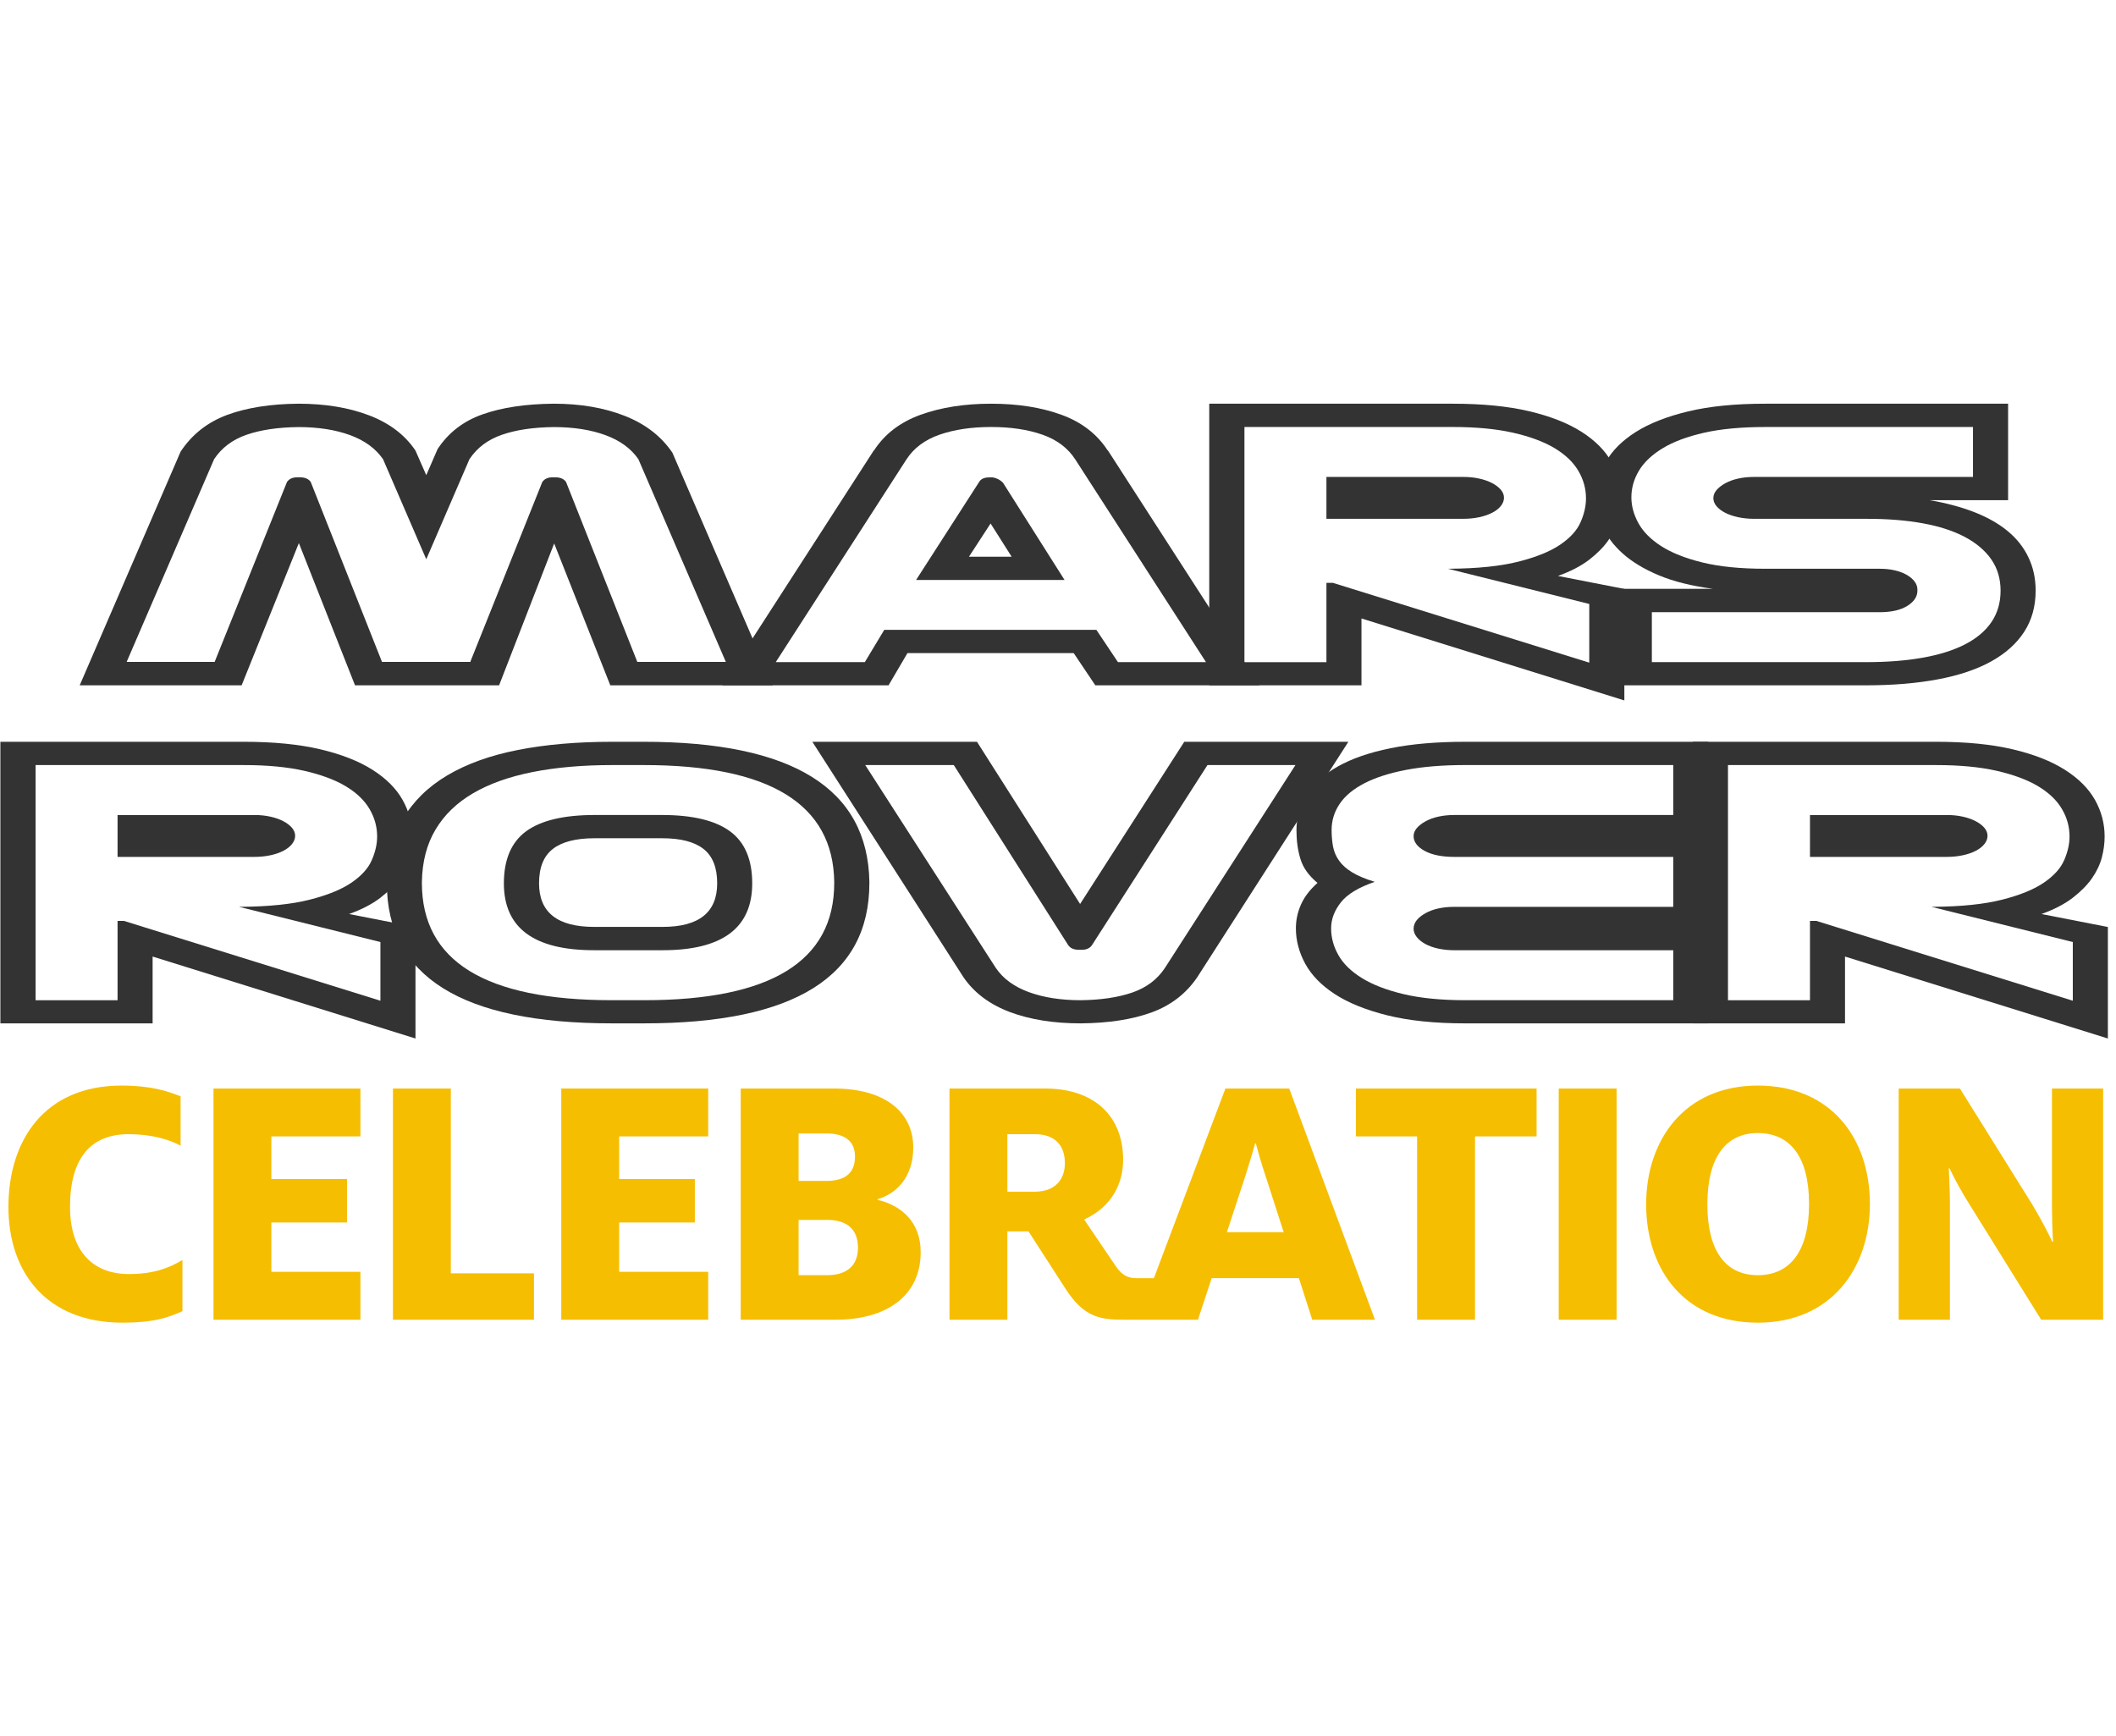
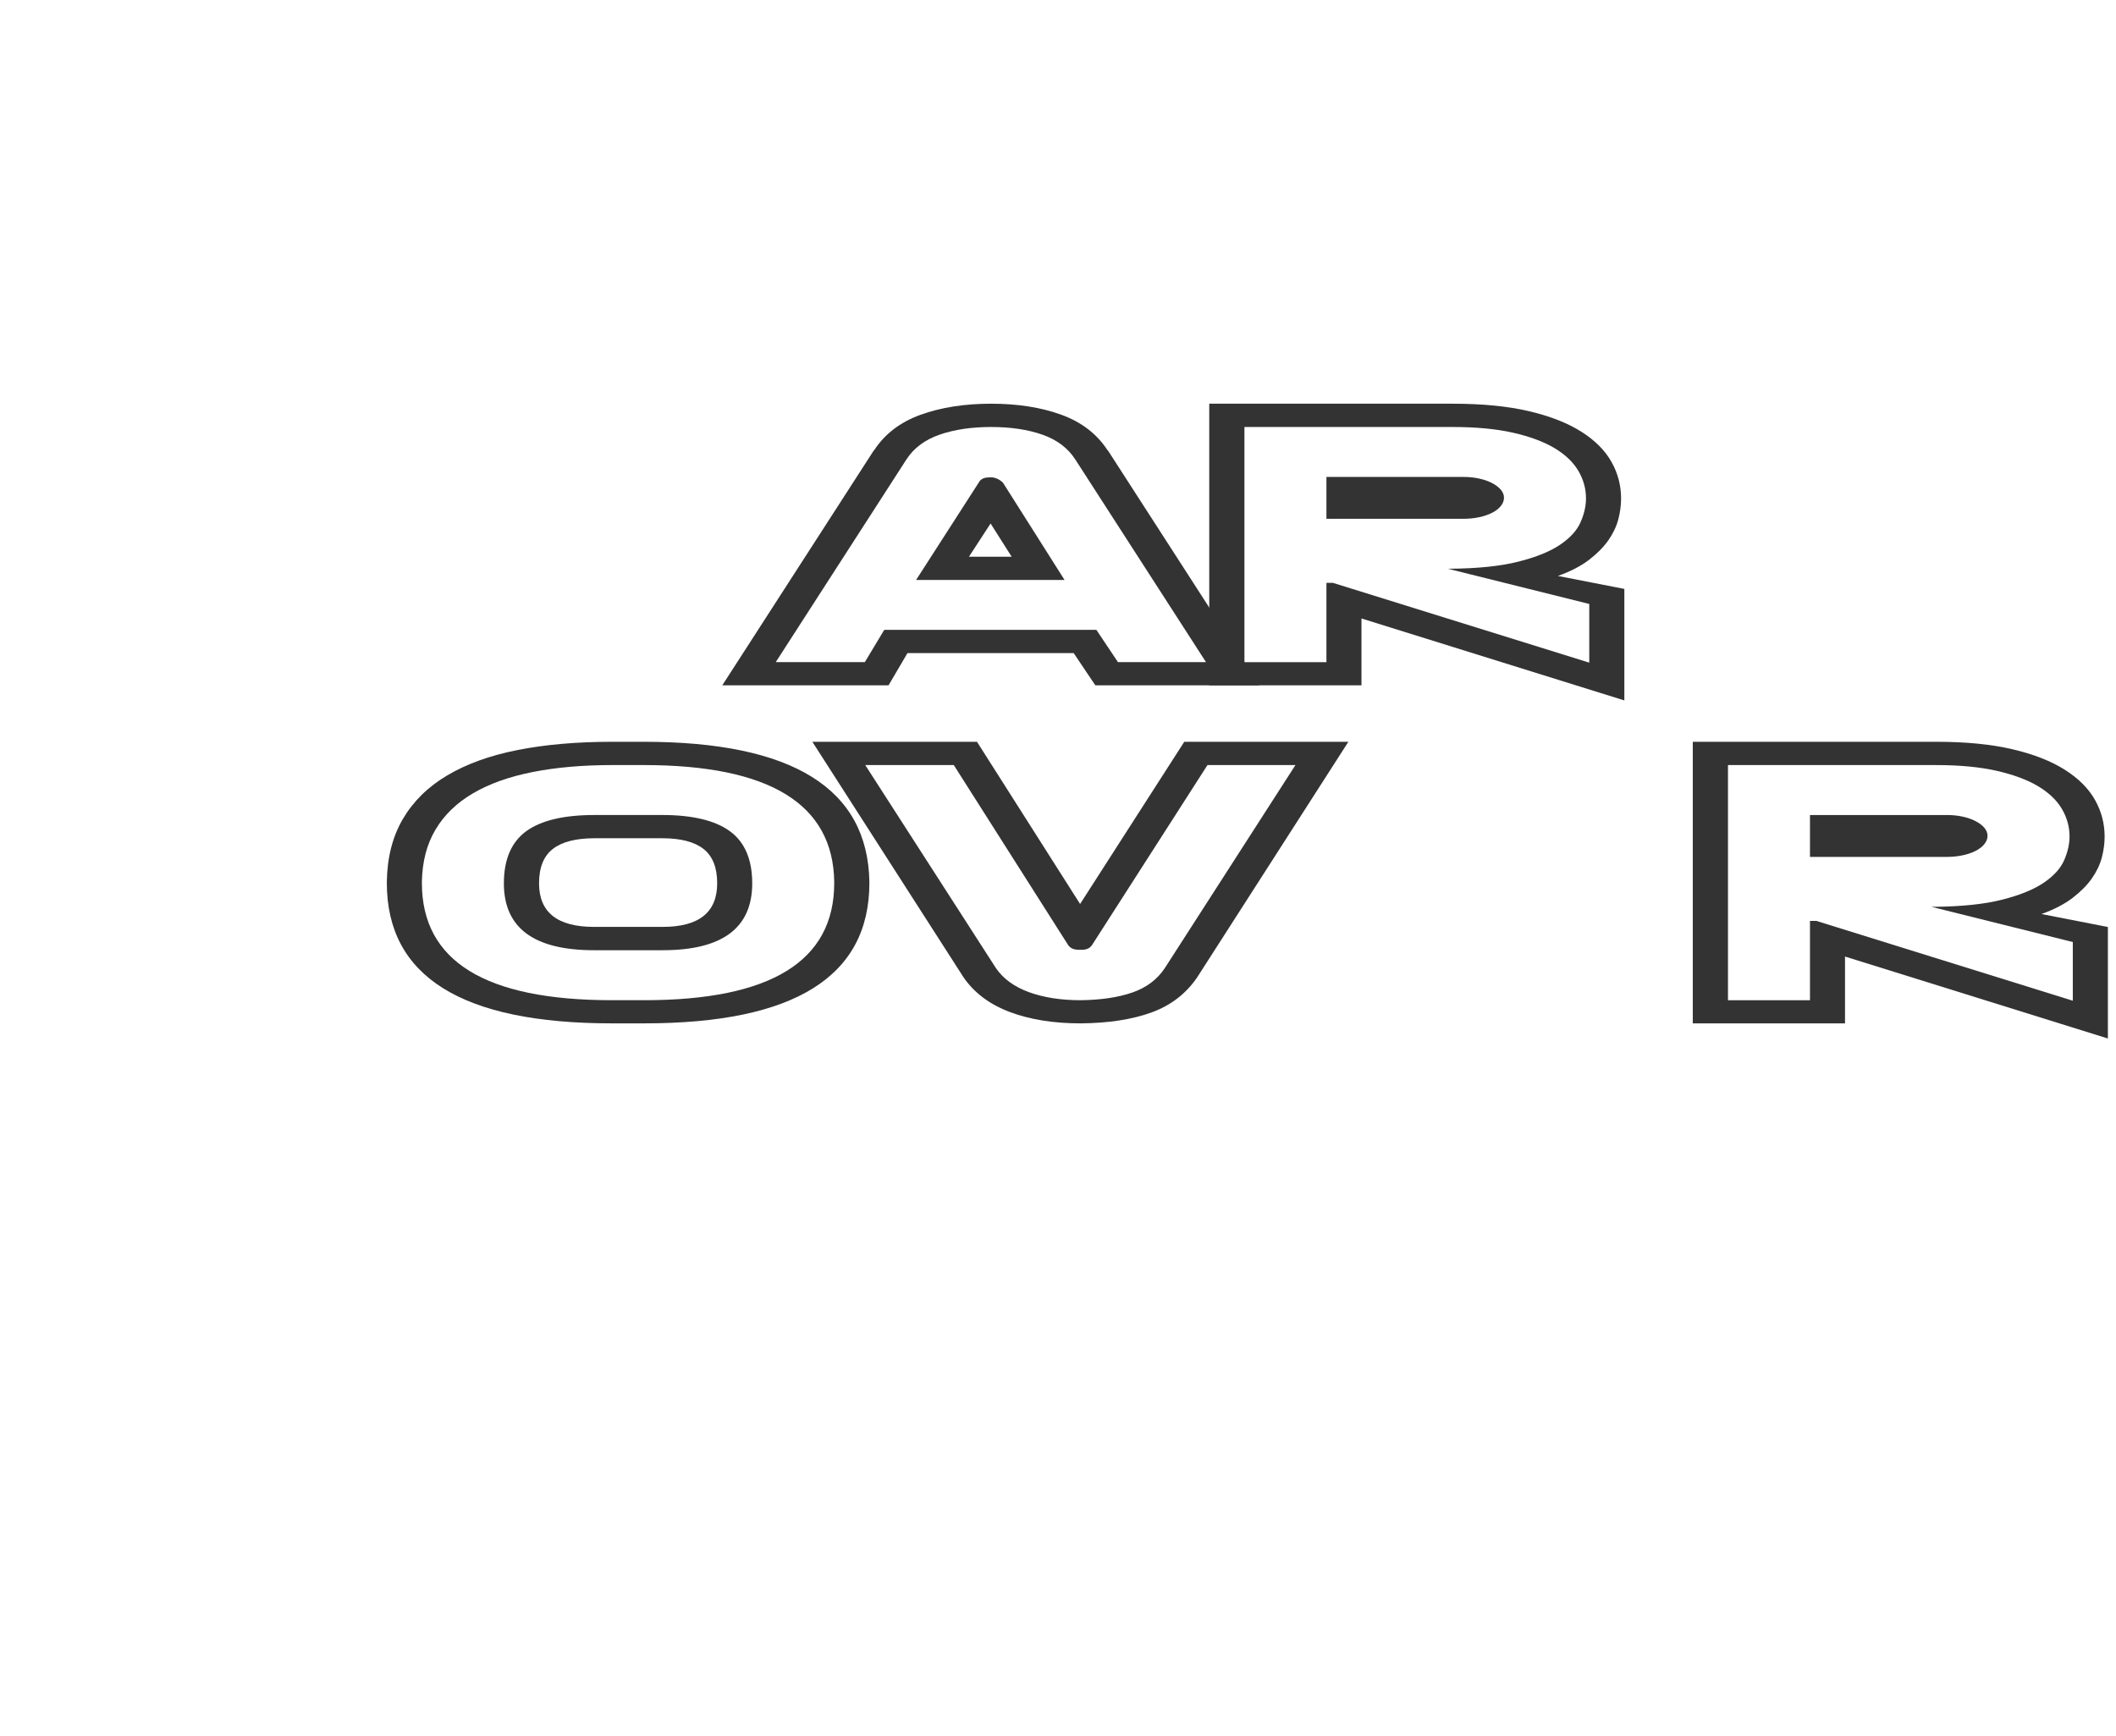
<svg xmlns="http://www.w3.org/2000/svg" width="195" height="160" viewBox="0 0 195 160">
  <g fill="none" fill-rule="evenodd" transform="translate(0 37.09)">
-     <path fill="#F6BE00" d="M11.309,84.799 C14.113,84.799 15.446,84.354 16.814,83.739 L16.814,79.02 C15.583,79.772 14.113,80.319 11.89,80.319 C8.539,80.319 6.453,78.199 6.453,74.13 C6.453,69.582 8.402,67.428 11.856,67.428 C13.942,67.428 15.583,67.907 16.643,68.488 L16.643,63.94 C15.446,63.461 13.908,62.949 11.206,62.949 C4.06,62.949 0.777,68.044 0.777,74.13 C0.777,80.148 4.265,84.799 11.309,84.799 Z M19.674,84.525 L33.215,84.525 L33.215,80.114 L25.008,80.114 L25.008,75.566 L31.984,75.566 L31.984,71.566 L25.008,71.566 L25.008,67.633 L33.215,67.633 L33.215,63.222 L19.674,63.222 L19.674,84.525 Z M36.212,84.525 L49.206,84.525 L49.206,80.251 L41.546,80.251 L41.546,63.222 L36.212,63.222 L36.212,84.525 Z M51.724,84.525 L65.264,84.525 L65.264,80.114 L57.058,80.114 L57.058,75.566 L64.033,75.566 L64.033,71.566 L57.058,71.566 L57.058,67.633 L65.264,67.633 L65.264,63.222 L51.724,63.222 L51.724,84.525 Z M68.261,84.525 L68.261,63.222 L76.878,63.222 C81.563,63.222 84.161,65.411 84.161,68.659 C84.161,71.395 82.589,72.933 80.879,73.412 L80.879,73.48 C83.17,74.028 84.845,75.6 84.845,78.302 C84.845,82.303 81.734,84.525 77.015,84.525 L68.261,84.525 Z M73.595,80.422 L76.228,80.422 C78.041,80.422 79.067,79.533 79.067,77.891 C79.067,76.216 78.075,75.327 76.228,75.327 L73.595,75.327 L73.595,80.422 Z M73.595,71.737 L76.126,71.737 C78.006,71.737 78.793,70.916 78.793,69.48 C78.793,68.18 77.972,67.36 76.16,67.36 L73.595,67.36 L73.595,71.737 Z M103.629,84.525 C101.373,84.525 99.913,84.32 98.203,81.687 L94.783,76.387 L92.834,76.387 L92.834,84.525 L87.5,84.525 L87.5,63.222 L96.322,63.222 C100.87,63.222 103.503,65.787 103.503,69.787 C103.503,71.839 102.58,74.062 99.913,75.293 L102.853,79.635 C103.435,80.49 104.05,80.699 104.7,80.699 C104.837,80.699 105.382,80.699 106.336,80.699 L104.892,84.525 C104.438,84.525 104.017,84.525 103.629,84.525 Z M92.834,72.728 L95.365,72.728 C97.211,72.728 98.134,71.634 98.134,70.095 C98.134,68.522 97.28,67.428 95.365,67.428 L92.834,67.428 L92.834,72.728 Z M113.065,76.455 L118.297,76.455 L116.655,71.36 C116.279,70.266 115.971,69.172 115.732,68.283 L115.664,68.283 C115.424,69.172 115.082,70.266 114.74,71.36 L113.065,76.455 Z M104.893,84.525 L112.928,63.222 L118.81,63.222 L126.708,84.525 L120.93,84.525 L119.699,80.695 L111.663,80.695 L110.398,84.525 L104.893,84.525 Z M130.594,84.525 L130.594,67.633 L124.952,67.633 L124.952,63.222 L141.605,63.222 L141.605,67.633 L135.929,67.633 L135.929,84.525 L130.594,84.525 Z M143.644,84.525 L148.978,84.525 L148.978,63.222 L143.644,63.222 L143.644,84.525 Z M161.994,84.799 C155.258,84.799 151.701,79.943 151.701,73.891 C151.701,67.941 155.258,62.949 161.994,62.949 C168.73,62.949 172.321,67.804 172.321,73.857 C172.321,79.806 168.73,84.799 161.994,84.799 Z M161.994,80.422 C164.969,80.422 166.713,78.199 166.713,73.857 C166.713,69.514 164.969,67.325 161.994,67.325 C159.053,67.325 157.343,69.548 157.343,73.891 C157.343,78.233 159.053,80.422 161.994,80.422 Z M174.975,84.525 L179.694,84.525 L179.694,73.686 C179.694,72.694 179.626,71.531 179.591,70.574 L179.66,70.574 C180.104,71.531 180.822,72.831 181.472,73.857 L188.106,84.525 L193.816,84.525 L193.816,63.222 L189.098,63.222 L189.098,74.028 C189.098,74.917 189.132,76.387 189.2,77.344 L189.132,77.344 C188.687,76.387 187.935,74.985 187.251,73.857 L180.617,63.222 L174.975,63.222 L174.975,84.525 Z" />
    <g fill="#333333">
      <path d="M166.798,38.017 L179.429,38.017 C179.944,38.017 180.425,38.066 180.873,38.167 C181.323,38.263 181.716,38.402 182.056,38.578 C182.394,38.753 182.662,38.956 182.864,39.187 C183.061,39.419 183.161,39.667 183.161,39.929 C183.161,40.194 183.066,40.447 182.874,40.69 C182.684,40.931 182.419,41.138 182.079,41.314 C181.742,41.491 181.338,41.628 180.873,41.728 C180.409,41.827 179.913,41.876 179.381,41.876 L166.798,41.876 L166.798,38.017 Z M159.242,33.414 L159.242,55.086 L166.798,55.086 L166.798,47.776 L167.392,47.776 L191.02,55.13 L191.02,49.722 L177.99,46.476 L178.137,46.476 C180.739,46.457 182.859,46.238 184.501,45.819 C186.142,45.403 187.425,44.881 188.344,44.256 C189.264,43.63 189.891,42.94 190.221,42.184 C190.551,41.428 190.718,40.697 190.718,39.994 C190.718,39.096 190.482,38.246 190.008,37.446 C189.535,36.645 188.802,35.95 187.809,35.356 C186.813,34.763 185.54,34.293 183.993,33.94 C182.442,33.589 180.591,33.414 178.434,33.414 L159.242,33.414 Z M190.298,33.854 C191.557,34.654 192.48,35.582 193.07,36.635 C193.659,37.688 193.952,38.811 193.952,39.994 C193.952,40.631 193.866,41.28 193.693,41.937 C193.517,42.597 193.21,43.238 192.773,43.864 C192.334,44.489 191.737,45.087 190.994,45.66 C190.247,46.229 189.295,46.724 188.131,47.141 L194.252,48.336 L194.252,58.611 L170.027,51.059 L170.027,57.218 L155.999,57.218 L155.999,31.268 L178.434,31.268 C181.168,31.268 183.516,31.498 185.471,31.959 C187.428,32.419 189.035,33.052 190.298,33.854 Z" />
-       <path d="M154.198,46.479 L154.198,41.877 L134.053,41.877 C132.872,41.877 131.949,41.688 131.277,41.316 C130.604,40.941 130.27,40.49 130.27,39.965 C130.27,39.699 130.371,39.452 130.565,39.22 C130.766,38.989 131.038,38.779 131.377,38.594 C131.715,38.407 132.111,38.263 132.558,38.165 C133.007,38.066 133.487,38.016 134,38.016 L154.198,38.016 L154.198,33.412 L135.043,33.412 C132.939,33.412 131.115,33.562 129.573,33.858 C128.032,34.154 126.752,34.566 125.735,35.091 C124.714,35.621 123.956,36.249 123.458,36.985 C122.962,37.72 122.714,38.526 122.714,39.404 C122.714,39.952 122.762,40.461 122.848,40.934 C122.94,41.405 123.127,41.839 123.411,42.234 C123.691,42.629 124.092,42.984 124.613,43.302 C125.139,43.621 125.829,43.912 126.689,44.175 C125.203,44.681 124.158,45.313 123.564,46.071 C122.967,46.83 122.669,47.625 122.669,48.461 C122.669,49.315 122.894,50.141 123.341,50.928 C123.789,51.722 124.509,52.423 125.502,53.04 C126.493,53.654 127.775,54.148 129.338,54.521 C130.905,54.893 132.806,55.082 135.043,55.082 L154.198,55.082 L154.198,50.478 L134.053,50.478 C133.52,50.478 133.024,50.429 132.558,50.33 C132.095,50.23 131.694,50.089 131.351,49.902 C131.012,49.714 130.747,49.499 130.556,49.256 C130.365,49.012 130.27,48.76 130.27,48.495 C130.27,48.206 130.371,47.942 130.565,47.7 C130.766,47.459 131.038,47.243 131.377,47.058 C131.715,46.866 132.111,46.724 132.558,46.626 C133.007,46.527 133.487,46.479 134,46.479 L154.198,46.479 Z M157.428,57.217 L135.043,57.217 C132.227,57.217 129.823,56.97 127.844,56.475 C125.863,55.981 124.249,55.329 123.005,54.517 C121.764,53.706 120.856,52.772 120.282,51.719 C119.71,50.663 119.423,49.576 119.423,48.457 C119.423,47.69 119.584,46.952 119.899,46.251 C120.212,45.549 120.719,44.891 121.414,44.274 C120.618,43.614 120.094,42.888 119.848,42.085 C119.598,41.284 119.475,40.388 119.475,39.401 C119.475,38.216 119.791,37.123 120.42,36.125 C121.05,35.126 122.006,34.265 123.291,33.541 C124.579,32.815 126.196,32.256 128.144,31.861 C130.091,31.466 132.391,31.268 135.043,31.268 L157.428,31.268 L157.428,57.217 Z" />
      <path d="M99.436,50.438 C98.972,50.438 98.639,50.297 98.441,50.009 L87.896,33.413 L79.737,33.413 L91.777,52.12 C92.453,53.107 93.47,53.847 94.823,54.341 C96.174,54.832 97.764,55.083 99.586,55.083 C101.46,55.06 103.047,54.823 104.349,54.374 C105.65,53.924 106.649,53.171 107.346,52.12 L119.382,33.413 L111.275,33.413 L100.63,50.009 C100.432,50.297 100.118,50.438 99.682,50.438 L99.436,50.438 Z M90.034,31.268 L99.536,46.215 L109.136,31.268 L124.259,31.268 L110.33,52.968 C109.304,54.481 107.896,55.564 106.116,56.212 C104.332,56.86 102.158,57.194 99.586,57.217 C97.084,57.217 94.901,56.864 93.046,56.165 C91.186,55.461 89.77,54.394 88.791,52.968 L74.862,31.268 L90.034,31.268 Z" />
      <path d="M50.944,41.145 C50.098,41.804 49.676,42.855 49.676,44.306 C49.676,46.986 51.367,48.326 54.749,48.326 L61.066,48.326 C64.416,48.326 66.092,46.986 66.092,44.306 C66.092,42.855 65.672,41.804 64.835,41.145 C63.998,40.486 62.726,40.157 61.016,40.157 L54.799,40.157 C53.074,40.157 51.789,40.486 50.944,41.145 L50.944,41.145 Z M61.014,38.015 C63.815,38.015 65.901,38.515 67.269,39.513 C68.637,40.514 69.321,42.115 69.321,44.315 C69.321,48.424 66.569,50.476 61.063,50.476 L54.745,50.476 C49.206,50.476 46.435,48.424 46.435,44.315 C46.435,42.115 47.121,40.514 48.488,39.513 C49.857,38.515 51.959,38.015 54.794,38.015 L61.014,38.015 Z M56.437,33.413 C53.684,33.413 51.231,33.629 49.076,34.057 C46.92,34.484 45.093,35.137 43.593,36.014 C42.092,36.892 40.939,38.007 40.136,39.359 C39.33,40.708 38.912,42.314 38.88,44.182 L38.88,44.28 C38.88,51.479 44.715,55.082 56.387,55.082 L59.371,55.082 C71.043,55.082 76.878,51.479 76.878,44.28 L76.878,44.182 C76.779,37.004 70.927,33.413 59.322,33.413 L56.437,33.413 Z M80.118,44.174 L80.118,44.274 C80.118,52.902 73.205,57.216 59.375,57.216 L56.392,57.216 C42.562,57.216 35.649,52.902 35.649,44.274 L35.649,44.174 C35.681,41.935 36.175,40.004 37.128,38.38 C38.081,36.755 39.445,35.415 41.22,34.363 C42.995,33.309 45.157,32.528 47.711,32.025 C50.263,31.519 53.175,31.268 56.442,31.268 L59.325,31.268 C73.038,31.268 79.967,35.57 80.118,44.174 L80.118,44.174 Z" />
-       <path d="M10.834 38.017L23.466 38.017C23.981 38.017 24.462 38.066 24.91 38.167 25.359 38.263 25.752 38.402 26.093 38.578 26.431 38.753 26.699 38.956 26.9 39.187 27.098 39.419 27.198 39.667 27.198 39.929 27.198 40.194 27.103 40.447 26.911 40.69 26.721 40.931 26.456 41.138 26.116 41.314 25.778 41.491 25.375 41.628 24.91 41.728 24.446 41.827 23.949 41.876 23.417 41.876L10.834 41.876 10.834 38.017zM3.279 33.414L3.279 55.086 10.834 55.086 10.834 47.776 11.429 47.776 35.057 55.13 35.057 49.722 22.026 46.476 22.174 46.476C24.776 46.457 26.896 46.238 28.537 45.819 30.179 45.403 31.462 44.881 32.38 44.256 33.301 43.63 33.928 42.94 34.257 42.184 34.588 41.428 34.755 40.697 34.755 39.994 34.755 39.096 34.518 38.246 34.044 37.446 33.572 36.645 32.838 35.95 31.846 35.356 30.849 34.763 29.577 34.293 28.029 33.94 26.479 33.589 24.628 33.414 22.471 33.414L3.279 33.414zM34.335 33.854C35.594 34.654 36.517 35.582 37.107 36.635 37.696 37.688 37.989 38.811 37.989 39.994 37.989 40.631 37.902 41.28 37.729 41.937 37.554 42.597 37.246 43.238 36.81 43.864 36.37 44.489 35.774 45.087 35.031 45.66 34.284 46.229 33.331 46.724 32.167 47.141L38.289 48.336 38.289 58.611 14.064 51.059 14.064 57.218.035 57.218.035 31.268 22.471 31.268C25.204 31.268 27.553 31.498 29.508 31.959 31.464 32.419 33.072 33.052 34.335 33.854zM152.226 19.326L152.226 23.928 171.974 23.928C173.93 23.928 175.673 23.791 177.208 23.515 178.741 23.242 180.042 22.829 181.104 22.281 182.164 21.733 182.975 21.048 183.531 20.224 184.086 19.398 184.363 18.439 184.363 17.342 184.363 16.244 184.078 15.283 183.507 14.459 182.934 13.635 182.115 12.946 181.056 12.383 179.993 11.825 178.706 11.407 177.186 11.133 175.668 10.858 173.965 10.721 172.074 10.721L161.676 10.721C161.145 10.721 160.648 10.672 160.182 10.573 159.719 10.473 159.318 10.336 158.976 10.159 158.636 9.983 158.371 9.782 158.181 9.55 157.989 9.32 157.895 9.072 157.895 8.808 157.895 8.542 157.995 8.298 158.192 8.066 158.392 7.835 158.662 7.627 159.001 7.44 159.341 7.253 159.737 7.11 160.182 7.012 160.631 6.91 161.11 6.862 161.625 6.862L181.821 6.862 181.821 2.26 162.669 2.26C160.479 2.26 158.606 2.436 157.05 2.786 155.49 3.139 154.216 3.615 153.221 4.219 152.227 4.821 151.5 5.512 151.034 6.291 150.571 7.07 150.34 7.887 150.34 8.742 150.34 9.533 150.554 10.324 150.982 11.111 151.415 11.902 152.115 12.609 153.087 13.236 154.054 13.858 155.328 14.363 156.905 14.748 158.479 15.131 160.403 15.322 162.671 15.322L173.218 15.322C173.73 15.322 174.202 15.372 174.623 15.472 175.046 15.571 175.411 15.709 175.716 15.885 176.021 16.063 176.266 16.266 176.438 16.499 176.612 16.729 176.699 16.977 176.699 17.241L176.699 17.342C176.699 17.893 176.389 18.361 175.765 18.746 175.146 19.133 174.296 19.326 173.218 19.326L152.226 19.326zM157.851 17.171C155.88 16.908 154.211 16.492 152.85 15.919 151.494 15.347 150.384 14.678 149.531 13.91 148.677 13.142 148.061 12.314 147.677 11.424 147.298 10.537 147.107 9.642 147.107 8.741 147.107 7.597 147.403 6.507 147.99 5.464 148.58 4.424 149.499 3.504 150.753 2.715 152.001 1.925 153.611 1.292 155.576.821 157.54.348 159.904.113 162.675.113L185.057.113 185.057 9.004 177.843 9.004C179.369 9.267 180.736 9.635 181.95 10.108 183.157 10.579 184.183 11.161 185.021 11.853 185.858 12.545 186.496 13.352 186.932 14.275 187.374 15.194 187.595 16.215 187.595 17.337 187.595 18.784 187.243 20.053 186.536 21.139 185.833 22.225 184.811 23.136 183.476 23.874 182.141 24.608 180.505 25.157 178.565 25.517 176.625 25.881 174.429 26.064 171.974 26.064L148.996 26.064 148.996 17.171 157.851 17.171z" />
      <path d="M122.237,6.862 L134.868,6.862 C135.383,6.862 135.864,6.91 136.313,7.012 C136.762,7.108 137.155,7.247 137.495,7.423 C137.833,7.597 138.101,7.8 138.303,8.032 C138.5,8.264 138.6,8.511 138.6,8.774 C138.6,9.039 138.505,9.292 138.313,9.534 C138.124,9.776 137.858,9.983 137.518,10.159 C137.181,10.335 136.777,10.473 136.313,10.573 C135.848,10.672 135.352,10.72 134.82,10.72 L122.237,10.72 L122.237,6.862 Z M114.681,2.259 L114.681,23.931 L122.237,23.931 L122.237,16.621 L122.831,16.621 L146.459,23.975 L146.459,18.567 L133.429,15.321 L133.577,15.321 C136.178,15.302 138.298,15.083 139.94,14.664 C141.581,14.248 142.864,13.726 143.783,13.101 C144.703,12.475 145.33,11.785 145.66,11.028 C145.99,10.273 146.157,9.542 146.157,8.839 C146.157,7.941 145.921,7.091 145.447,6.29 C144.974,5.49 144.241,4.795 143.248,4.2 C142.252,3.608 140.979,3.138 139.432,2.785 C137.881,2.434 136.03,2.259 133.873,2.259 L114.681,2.259 Z M145.737,2.698 C146.996,3.498 147.919,4.426 148.509,5.48 C149.098,6.532 149.391,7.656 149.391,8.839 C149.391,9.476 149.305,10.124 149.132,10.782 C148.956,11.442 148.649,12.083 148.212,12.708 C147.773,13.334 147.177,13.932 146.433,14.505 C145.686,15.074 144.734,15.569 143.57,15.985 L149.692,17.181 L149.692,27.456 L125.466,19.904 L125.466,26.063 L111.438,26.063 L111.438,0.113 L133.873,0.113 C136.607,0.113 138.955,0.342 140.91,0.804 C142.867,1.264 144.474,1.897 145.737,2.698 Z" />
      <path d="M89.297,14.211 L93.227,14.211 L91.287,11.151 L89.297,14.211 Z M91.437,6.9 C91.536,6.9 91.684,6.94 91.87,7.015 C92.064,7.093 92.249,7.218 92.431,7.394 L98.103,16.354 L84.423,16.354 L90.292,7.231 C90.475,7.012 90.772,6.9 91.188,6.9 L91.437,6.9 Z M101.037,20.954 L103.026,23.928 L111.138,23.928 L99.097,5.256 C98.417,4.201 97.406,3.438 96.063,2.966 C94.719,2.495 93.143,2.259 91.339,2.259 C89.531,2.259 87.945,2.495 86.586,2.966 C85.227,3.438 84.208,4.201 83.527,5.256 L71.489,23.928 L79.697,23.928 L81.488,20.954 L101.037,20.954 Z M98.947,23.097 L83.626,23.097 L81.886,26.062 L66.564,26.062 L80.542,4.393 L80.542,4.426 C81.521,2.912 82.952,1.814 84.833,1.133 C86.716,0.453 88.883,0.113 91.339,0.113 C93.792,0.113 95.952,0.453 97.816,1.133 C99.683,1.814 101.103,2.912 102.082,4.426 L102.082,4.393 L116.06,26.062 L100.938,26.062 L98.947,23.097 Z" />
-       <path d="M27.64,6.896 C28.105,6.896 28.437,7.039 28.636,7.325 L35.202,23.906 L43.361,23.906 L43.361,23.848 L49.976,7.325 C50.175,7.039 50.49,6.896 50.921,6.896 L51.169,6.896 C51.633,6.896 51.965,7.039 52.165,7.325 L58.731,23.906 L66.889,23.906 L58.83,5.225 C58.149,4.238 57.134,3.5 55.782,3.005 C54.432,2.513 52.843,2.266 51.02,2.266 C49.147,2.289 47.557,2.523 46.257,2.975 C44.955,3.424 43.958,4.175 43.26,5.23 L39.282,14.448 L35.301,5.23 C34.622,4.243 33.605,3.5 32.254,3.005 C30.902,2.513 29.315,2.266 27.492,2.266 C25.617,2.289 24.029,2.523 22.729,2.972 C21.427,3.422 20.429,4.172 19.731,5.225 L11.672,23.906 L19.781,23.906 L26.447,7.325 C26.645,7.039 26.961,6.896 27.393,6.896 L27.64,6.896 Z M32.716,26.063 L27.542,12.958 L22.268,26.063 L7.345,26.063 L16.646,4.525 C17.692,2.947 19.118,1.822 20.924,1.149 C22.732,0.481 24.921,0.134 27.492,0.112 C29.963,0.112 32.134,0.47 34.008,1.183 C35.882,1.897 37.307,2.977 38.286,4.428 L39.282,6.697 L40.326,4.296 C41.321,2.78 42.708,1.709 44.492,1.086 C46.273,0.459 48.45,0.134 51.02,0.112 C53.491,0.112 55.676,0.487 57.574,1.234 C59.471,1.98 60.935,3.109 61.964,4.625 L71.217,26.063 L56.242,26.063 L51.07,12.991 L45.995,26.063 L32.716,26.063 Z" />
    </g>
  </g>
</svg>